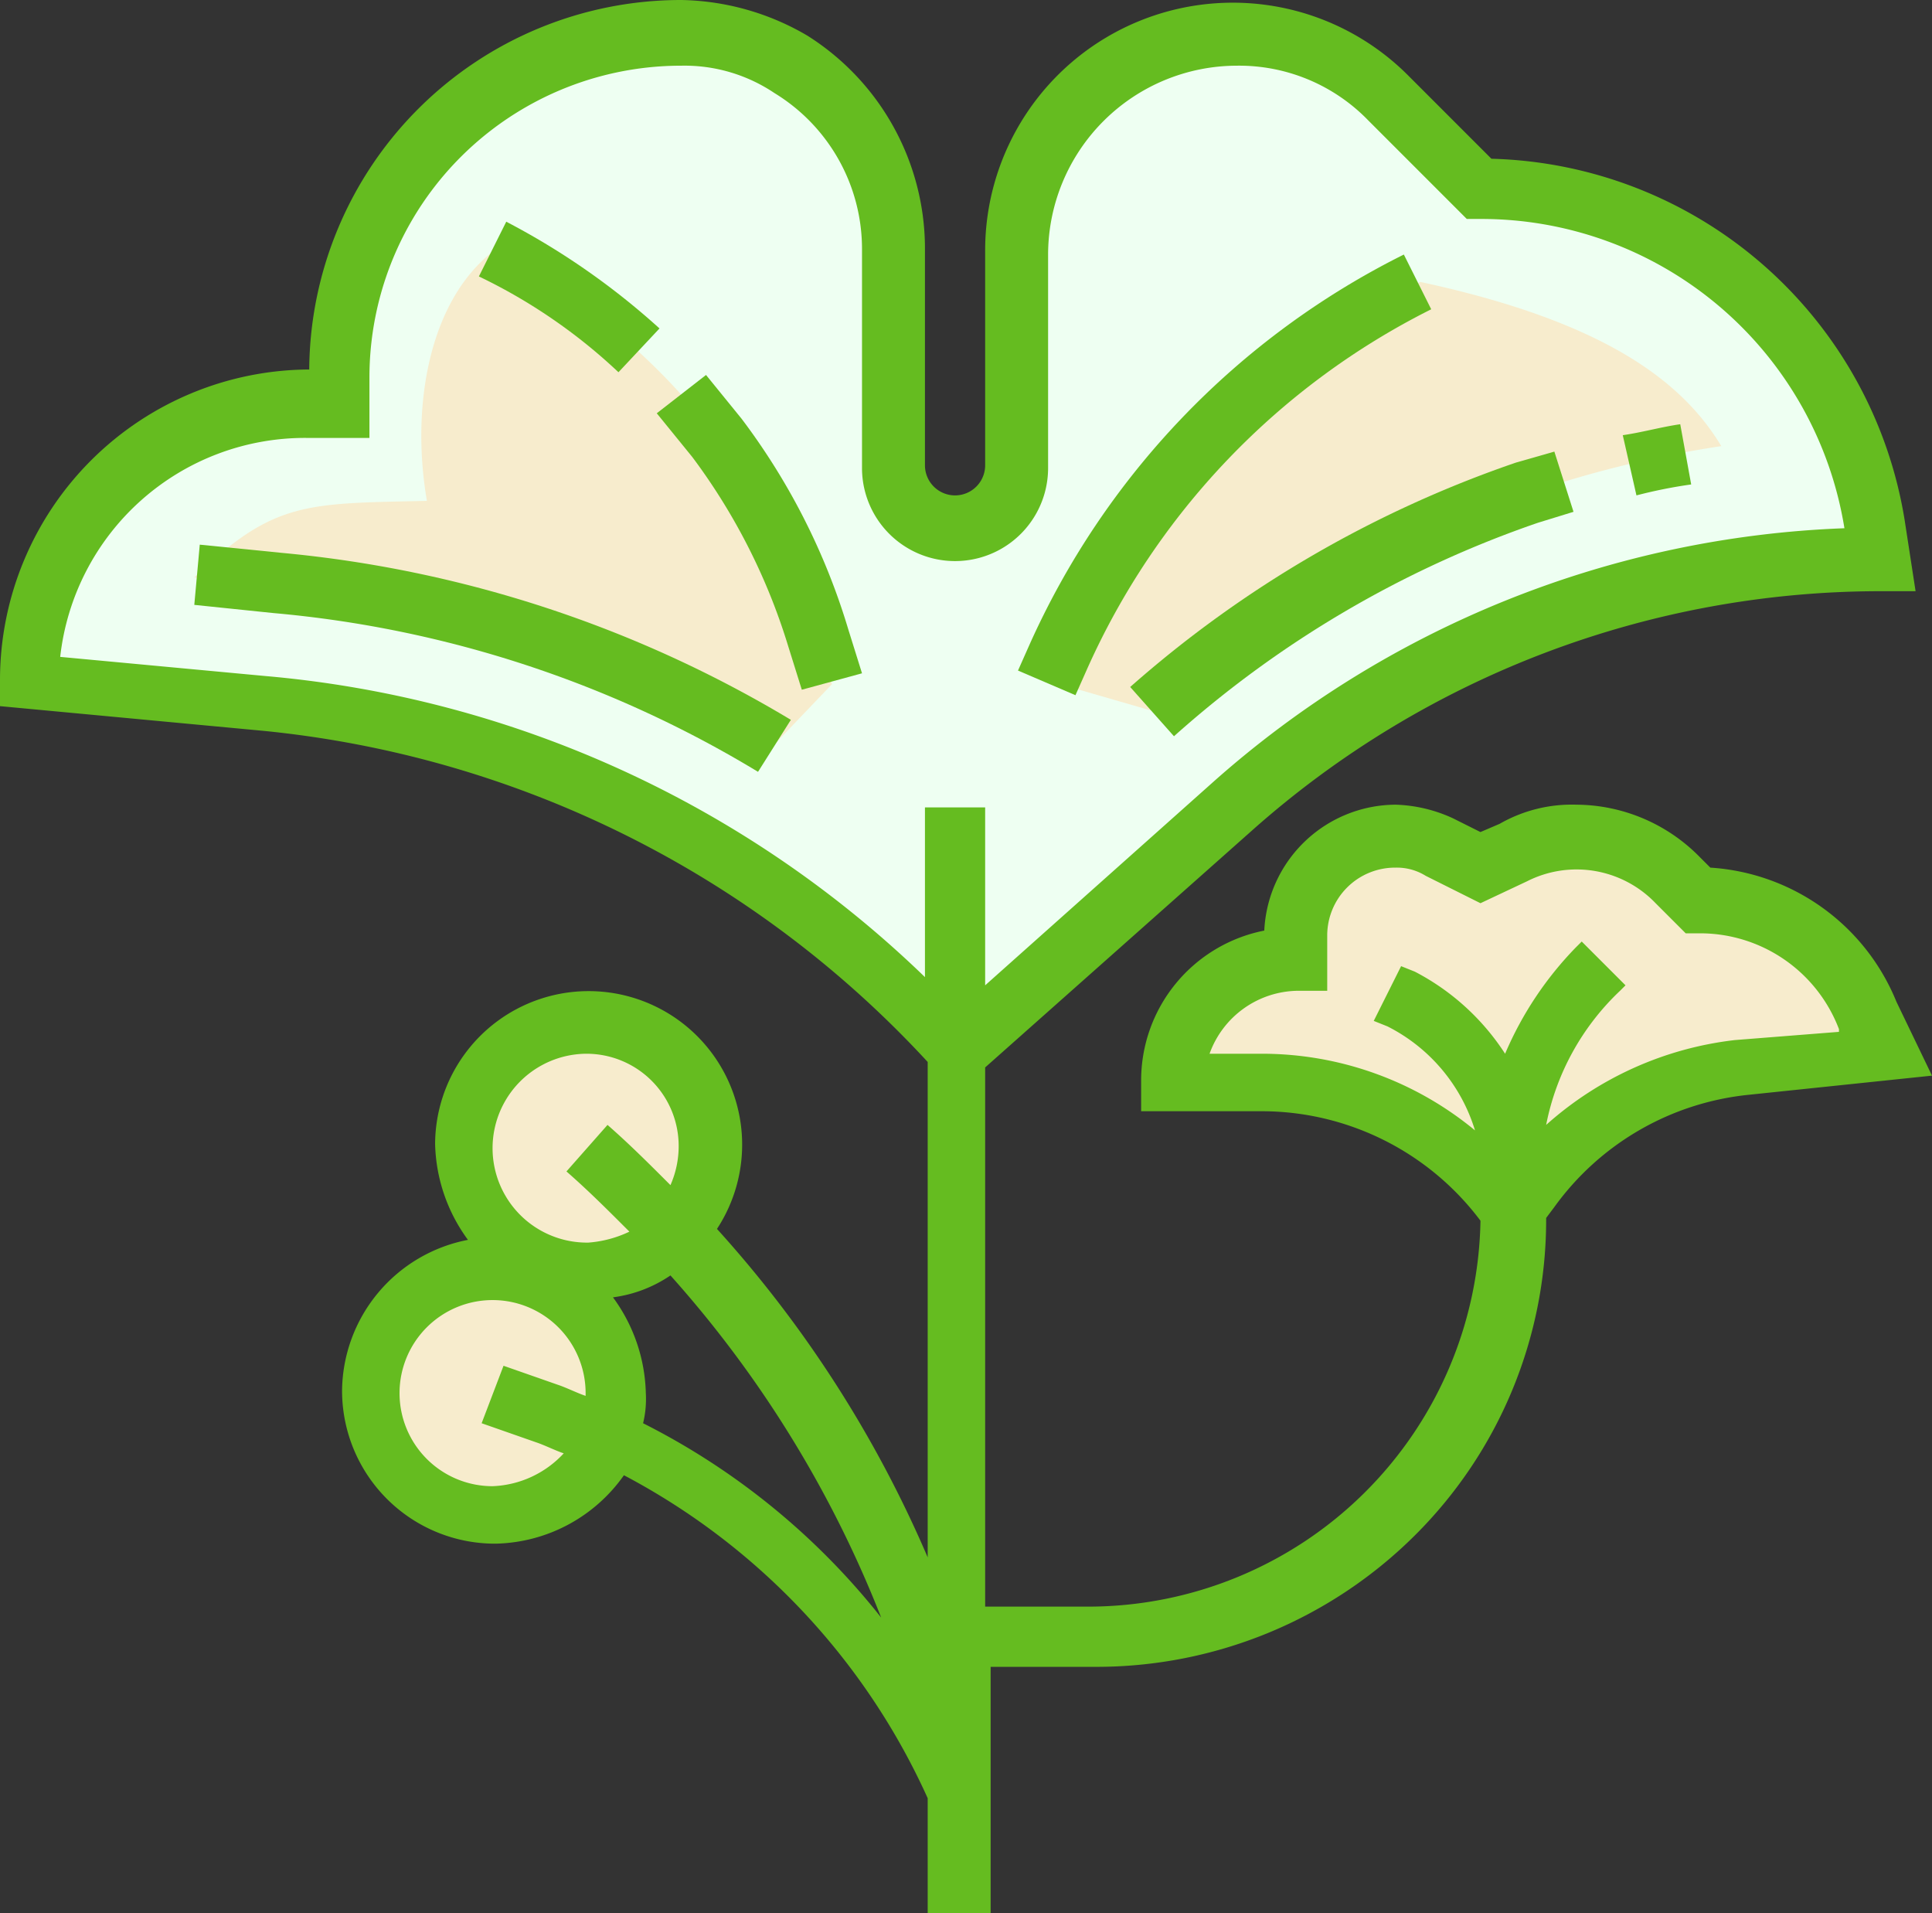
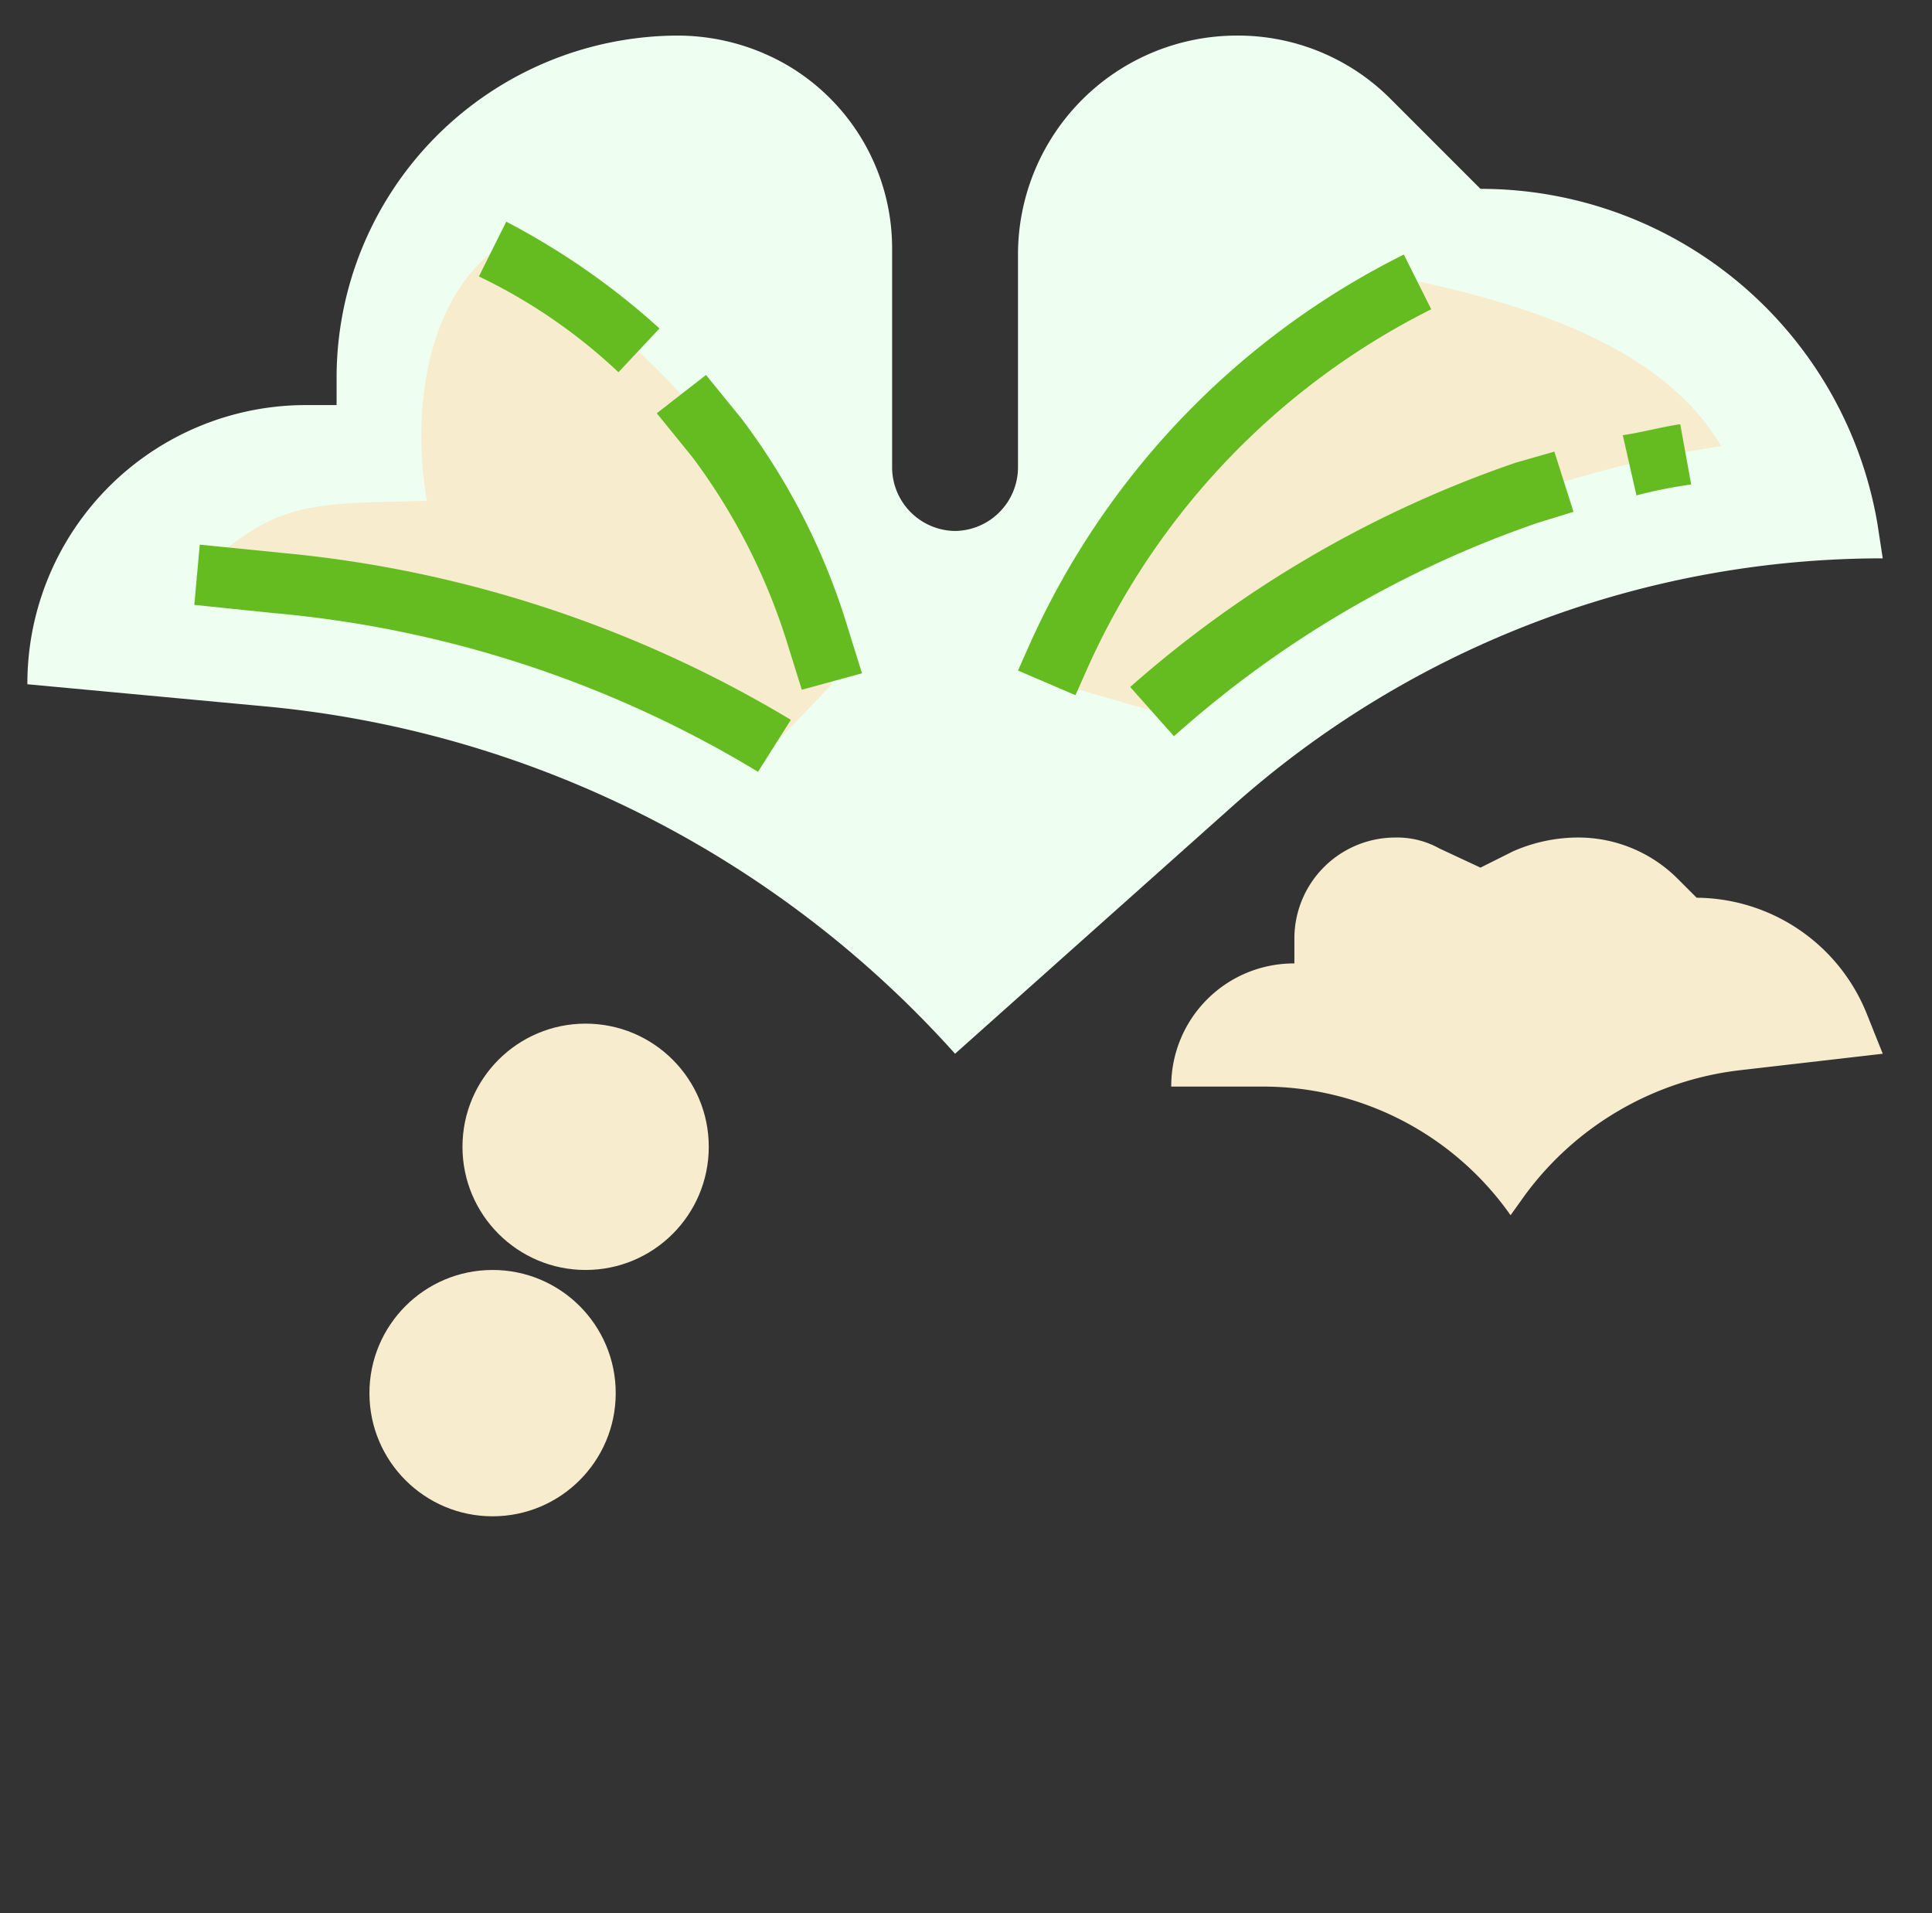
<svg xmlns="http://www.w3.org/2000/svg" viewBox="0 0 70.6 69.9">
  <rect x="0" y="0" width="70.6" height="69.9" fill="#333333" stroke="none" />
  <defs>
    <style>.cls-1{fill:#eefff2;}.cls-2{fill:#f7eccd;}.cls-3{fill:#65bc20;}</style>
  </defs>
  <g id="Layer_2" data-name="Layer 2">
    <g id="Слой_1" data-name="Слой 1">
      <path class="cls-1" d="M34.9,38.5h0A38.67,38.67,0,0,0,9.6,25.8L1,25H1A10.18,10.18,0,0,1,11.2,14.8h1.1v-1A12.5,12.5,0,0,1,24.8,1.3h0a8,8,0,0,1,4,1.1h0a7.76,7.76,0,0,1,3.8,6.7v8a2.33,2.33,0,0,0,2.3,2.3h0a2.33,2.33,0,0,0,2.3-2.3V9.3a8,8,0,0,1,8-8h0a7.87,7.87,0,0,1,5.6,2.3l3.3,3.3h0A14.71,14.71,0,0,1,68.6,19.1l.2,1.3h0a35.7,35.7,0,0,0-23.7,9Z" />
      <path class="cls-2" d="M18,9.2h0A23,23,0,0,1,29.9,23.4l.5,1.6-2.2,2.3A43,43,0,0,0,10,21.4l-2.9-.3c2.9-2.8,4.1-2.7,8.5-2.8C15,14.8,15.7,11,18,9.2Z" />
      <path class="cls-2" d="M51.9,10.3h0A28.13,28.13,0,0,0,38.8,24l-.4.9L42.2,26a40.12,40.12,0,0,1,20.7-9.7C61.4,13.8,58.4,11.7,51.9,10.3Z" />
      <path class="cls-2" d="M54.1,31.7,52.6,31a3.17,3.17,0,0,0-1.6-.4h0a3.69,3.69,0,0,0-3.7,3.7v.9h0a4.48,4.48,0,0,0-4.5,4.5h3.3a11.05,11.05,0,0,1,9.1,4.7h0l.5-.7a11.38,11.38,0,0,1,7.9-4.6l5.2-.6L68.2,37A6.75,6.75,0,0,0,62,32.8h0l-.7-.7a5.14,5.14,0,0,0-3.7-1.5h0a5.93,5.93,0,0,0-2.3.5Z" />
      <circle class="cls-2" cx="21.4" cy="41.9" r="4.5" />
      <circle class="cls-2" cx="18" cy="50.9" r="4.5" />
      <path class="cls-3" d="M7.3,19.9l-.2,2.2,2.9.3a41.17,41.17,0,0,1,17.7,5.8l1.2-1.9a44,44,0,0,0-18.6-6.1Z" />
      <path class="cls-3" d="M42.9,26.9a38.88,38.88,0,0,1,13.3-7.8l1.3-.4-.7-2.2-1.4.4a41.74,41.74,0,0,0-14.1,8.2Z" />
      <path class="cls-3" d="M61.8,17.7l-.4-2.2c-.7.1-1.4.3-2.1.4l.5,2.2A17.66,17.66,0,0,1,61.8,17.7Z" />
-       <path class="cls-3" d="M69.3,36.6a7.88,7.88,0,0,0-6.8-4.9l-.4-.4a6.36,6.36,0,0,0-4.5-1.9,5.3,5.3,0,0,0-2.8.7l-.7.3-1-.5a5.37,5.37,0,0,0-2.1-.5A4.83,4.83,0,0,0,46.2,34a5.58,5.58,0,0,0-4.5,5.5v1.1h4.4a10,10,0,0,1,8,4A14.34,14.34,0,0,1,39.8,58.7H36V39l9.8-8.7a34.57,34.57,0,0,1,22.9-8.7H70L69.6,19A15.71,15.71,0,0,0,54.5,5.8l-3-3A9.05,9.05,0,0,0,36,9.2V17a1.1,1.1,0,0,1-2.2,0V9a9.2,9.2,0,0,0-4.3-7.7A9.4,9.4,0,0,0,24.9,0,13.59,13.59,0,0,0,11.3,13.5,11.35,11.35,0,0,0,0,24.8v1l9.6.9A38.11,38.11,0,0,1,33.9,38.8V56.9a43.18,43.18,0,0,0-7.7-12,5.61,5.61,0,1,0-10.3-3.1,6.15,6.15,0,0,0,1.2,3.5,5.67,5.67,0,0,0-4.6,5.5,5.59,5.59,0,0,0,5.6,5.6,5.88,5.88,0,0,0,4.7-2.5A24.93,24.93,0,0,1,33.9,65.7v4.2h2.3v-9H40a16.49,16.49,0,0,0,11.7-4.8,16.26,16.26,0,0,0,4.8-11.6l.3-.4A10,10,0,0,1,63.9,40l6.7-.7ZM9.7,24.7,2.2,24a9,9,0,0,1,9-8h2.3V13.8A11.39,11.39,0,0,1,24.9,2.4a5.89,5.89,0,0,1,3.4,1,6.67,6.67,0,0,1,3.2,5.7v8a3.4,3.4,0,0,0,6.8,0V9.3a6.91,6.91,0,0,1,6.9-6.9,6.57,6.57,0,0,1,4.8,2L53.6,8h.5A13.44,13.44,0,0,1,67.4,19.3h0a36.76,36.76,0,0,0-23.1,9.3L36,36V29.5H33.8v6.2A39.6,39.6,0,0,0,9.7,24.7ZM21.4,38.5a3.37,3.37,0,0,1,3.4,3.4,3.53,3.53,0,0,1-.3,1.4c-.8-.8-1.5-1.5-2.3-2.2l-1.5,1.7c.8.7,1.5,1.4,2.3,2.2a4.19,4.19,0,0,1-1.5.4,3.45,3.45,0,0,1-.1-6.9ZM18,54.3a3.4,3.4,0,1,1,3.4-3.4V51c-.3-.1-.7-.3-1-.4l-2-.7L17.6,52l2,.7c.3.1.7.3,1,.4A3.73,3.73,0,0,1,18,54.3ZM23.5,52a3.75,3.75,0,0,0,.1-1.1,6.15,6.15,0,0,0-1.2-3.5,4.85,4.85,0,0,0,2.1-.8,41.4,41.4,0,0,1,7.7,12.5A26,26,0,0,0,23.5,52ZM63.4,38a12.49,12.49,0,0,0-6.9,3.1,9.17,9.17,0,0,1,2.7-4.9l.2-.2-1.6-1.6-.2.2A12.68,12.68,0,0,0,55,38.5a8.71,8.71,0,0,0-3.3-3l-.5-.2-1,2,.5.2a6.32,6.32,0,0,1,3.2,3.8,12.22,12.22,0,0,0-7.8-2.8H44.2a3.47,3.47,0,0,1,3.2-2.3h1.1v-2A2.48,2.48,0,0,1,51,31.7a2,2,0,0,1,1.1.3l2,1,1.7-.8a4,4,0,0,1,4.7.8l1.1,1.1h.5a5.43,5.43,0,0,1,5.1,3.5v.1Z" />
      <path class="cls-3" d="M27.1,15.3l-1.3-1.6L24,15.1l1.3,1.6a22.48,22.48,0,0,1,3.5,6.9l.5,1.6,2.2-.6L31,23A24.35,24.35,0,0,0,27.1,15.3Z" />
      <path class="cls-3" d="M24.1,12a26.79,26.79,0,0,0-5.6-3.9l-1,2a20.09,20.09,0,0,1,5.1,3.5Z" />
      <path class="cls-3" d="M39.7,24.5A27,27,0,0,1,52.3,11.3l-1-2A29.3,29.3,0,0,0,37.6,23.6l-.4.9,2.1.9Z" />
    </g>
  </g>
</svg>